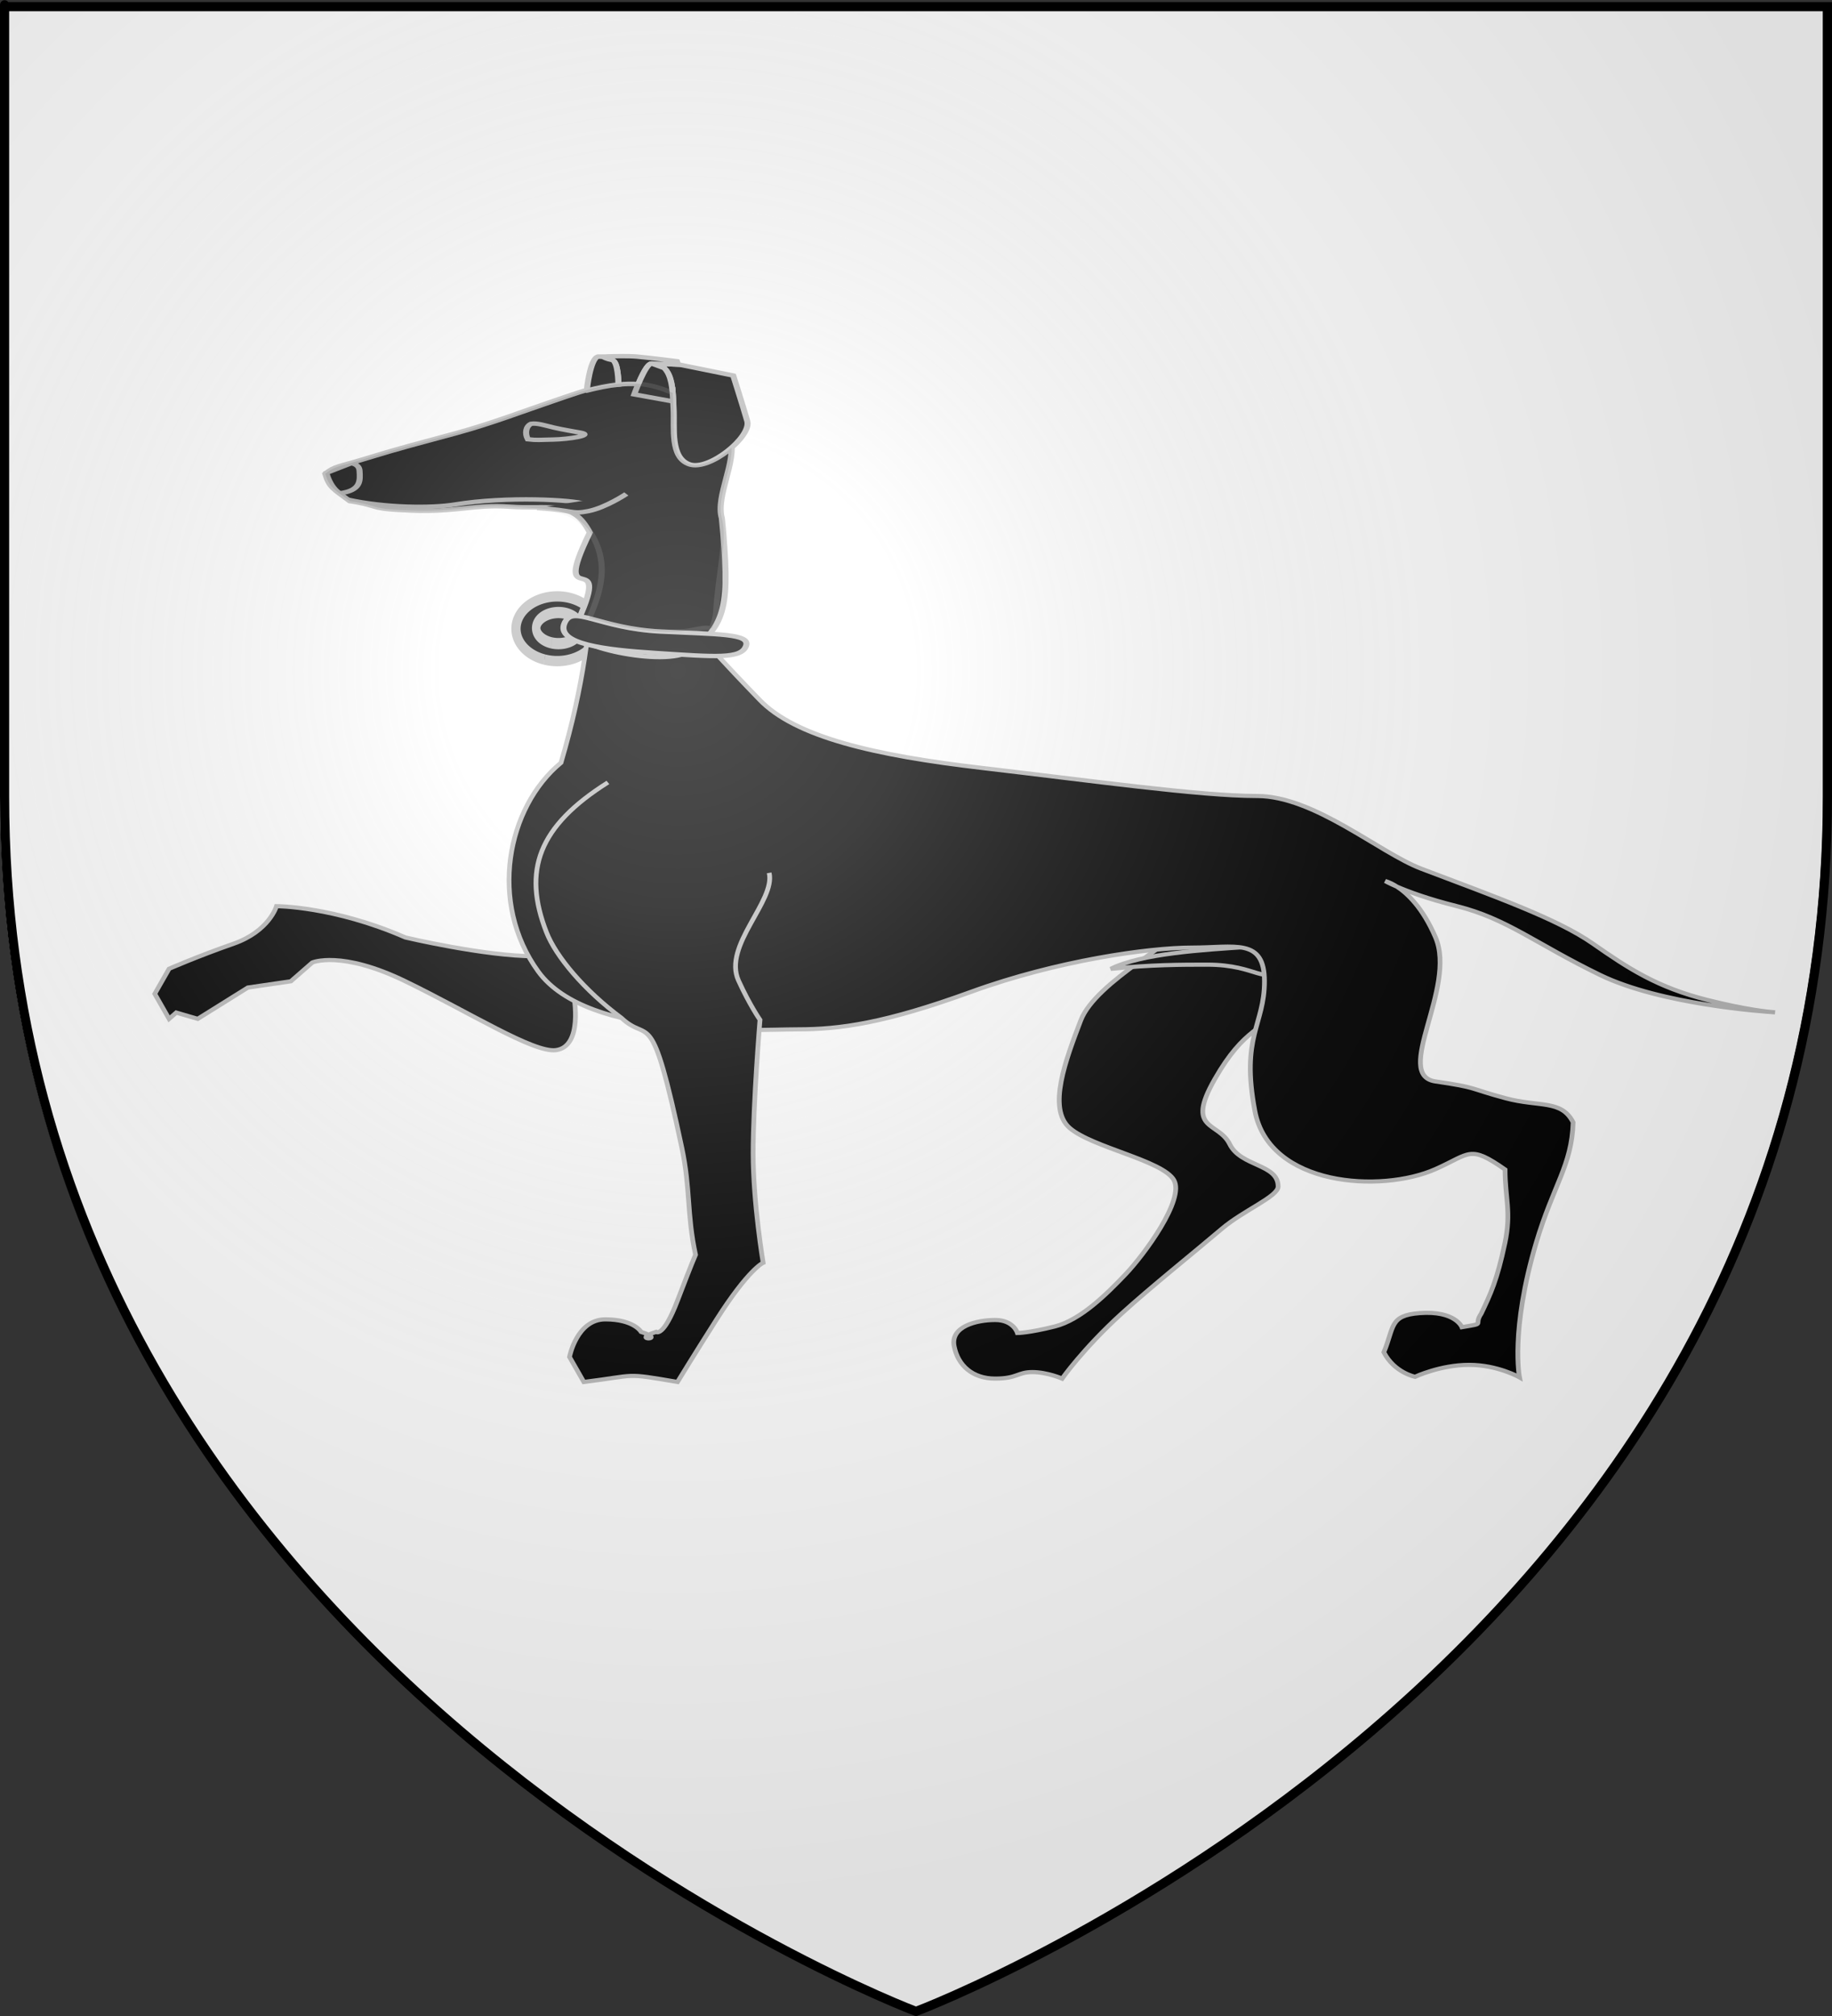
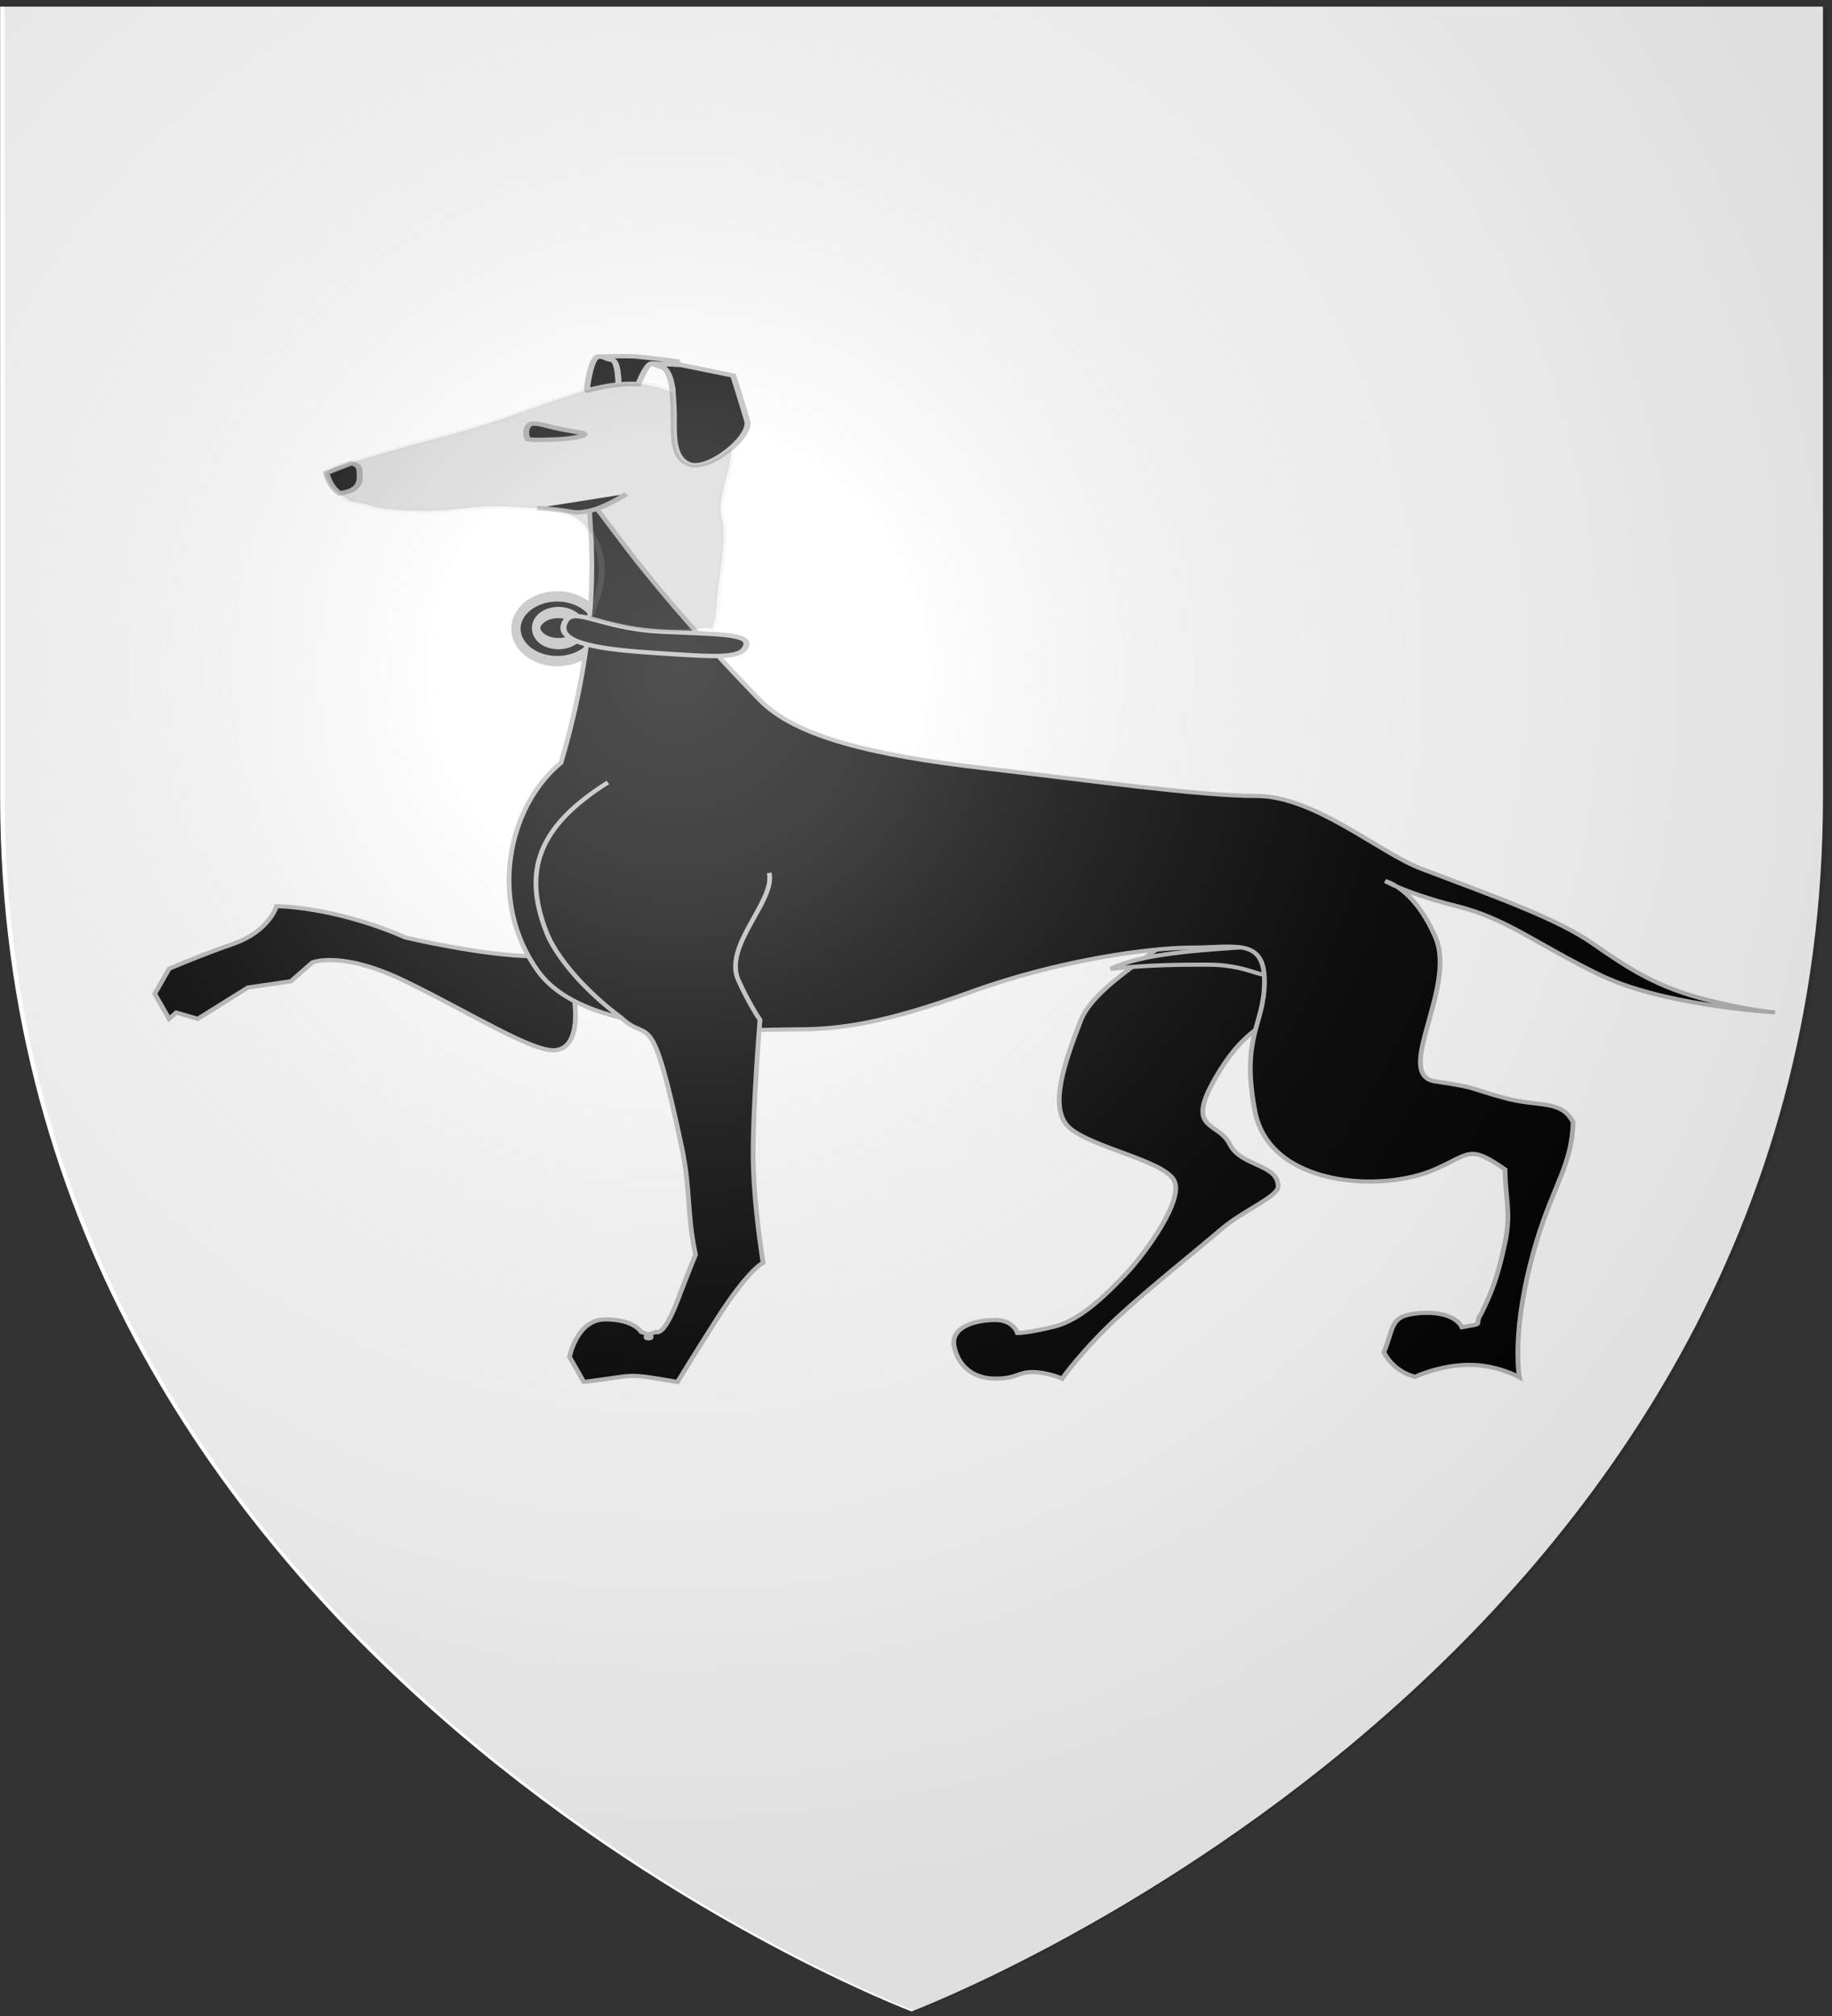
<svg xmlns="http://www.w3.org/2000/svg" xmlns:ns1="http://sodipodi.sourceforge.net/DTD/sodipodi-0.dtd" xmlns:ns2="http://www.inkscape.org/namespaces/inkscape" xmlns:xlink="http://www.w3.org/1999/xlink" height="660" width="600" version="1.0" id="svg2" ns1:version="0.32" ns2:version="0.45+0.46pre0+devel" ns1:docname="Blason fam fr Garran de Coulon.svg" ns1:docbase="C:\Documents and Settings\Jimmy\Mes documents\Héraldique\Réalisations Perso\Blasons\Villes" ns2:export-filename="/Users/olivier/Desktop/Blason Rouge/Blason_Vide_3D.png" ns2:export-xdpi="144" ns2:export-ydpi="144" ns2:output_extension="org.inkscape.output.svg.inkscape">
  <rect width="100%" height="100%" fill="#333333" stroke="none" />
  <ns1:namedview ns2:window-height="544" ns2:window-width="800" ns2:pageshadow="2" ns2:pageopacity="0.0" guidetolerance="10.0" gridtolerance="10.0" objecttolerance="10.0" borderopacity="1.0" bordercolor="#666666" pagecolor="#ffffff" id="base" showgrid="false" height="660px" ns2:zoom="0.51666645" ns2:cx="118.87995" ns2:cy="329.99986" ns2:window-x="-4" ns2:window-y="-4" ns2:current-layer="layer4" />
  <desc id="desc4">Flag of Canton of Valais (Wallis)</desc>
  <defs id="defs6">
    <ns2:perspective ns1:type="inkscape:persp3d" ns2:vp_x="-50 : 600 : 1" ns2:vp_y="0 : 1000 : 0" ns2:vp_z="700 : 600 : 1" ns2:persp3d-origin="300 : 400 : 1" id="perspective20520" />
    <radialGradient cx="1290.125" cy="232.865" r="493.594" fx="1290.125" fy="232.865" id="radialGradient3608" xlink:href="#linearGradient2885" gradientUnits="userSpaceOnUse" gradientTransform="matrix(0.614,0,0,0.819,-356.986,371.661)" />
    <linearGradient id="linearGradient2893">
      <stop style="stop-color:white;stop-opacity:0.314;" offset="0" id="stop2895" />
      <stop id="stop2897" offset="0.19" style="stop-color:white;stop-opacity:0.251;" />
      <stop style="stop-color:#6b6b6b;stop-opacity:0.125;" offset="0.6" id="stop2901" />
      <stop style="stop-color:black;stop-opacity:0.125;" offset="1" id="stop2899" />
    </linearGradient>
    <linearGradient id="linearGradient2885">
      <stop id="stop2887" offset="0" style="stop-color:white;stop-opacity:1;" />
      <stop style="stop-color:white;stop-opacity:1;" offset="0.229" id="stop2891" />
      <stop id="stop2889" offset="1" style="stop-color:black;stop-opacity:1;" />
    </linearGradient>
    <linearGradient id="linearGradient2955">
      <stop id="stop2867" offset="0" style="stop-color:#fd0000;stop-opacity:1;" />
      <stop style="stop-color:#e77275;stop-opacity:0.659;" offset="0.5" id="stop2873" />
      <stop style="stop-color:black;stop-opacity:0.323;" offset="1" id="stop2959" />
    </linearGradient>
    <radialGradient ns2:collect="always" xlink:href="#linearGradient2955" id="radialGradient2961" cx="225.524" cy="218.901" fx="225.524" fy="218.901" r="300" gradientTransform="matrix(-4.167939e-4,2.183,-1.884,-3.599562e-4,615.597,-289.121)" gradientUnits="userSpaceOnUse" />
    <polygon id="star" transform="scale(53,53)" points="0,-1 0.588,0.809 -0.951,-0.309 0.951,-0.309 -0.588,0.809 0,-1 " />
    <clipPath id="clip">
      <path d="M 0,-200 L 0,600 L 300,600 L 300,-200 L 0,-200 z " id="path10" />
    </clipPath>
    <radialGradient ns2:collect="always" xlink:href="#linearGradient2955" id="radialGradient1911" gradientUnits="userSpaceOnUse" gradientTransform="matrix(-4.167939e-4,2.183,-1.884,-3.599562e-4,615.597,-289.121)" cx="225.524" cy="218.901" fx="225.524" fy="218.901" r="300" />
    <radialGradient ns2:collect="always" xlink:href="#linearGradient2955" id="radialGradient2865" gradientUnits="userSpaceOnUse" gradientTransform="matrix(0,1.749,-1.593,-1.049767e-7,551.788,-191.29)" cx="225.524" cy="218.901" fx="225.524" fy="218.901" r="300" />
    <radialGradient ns2:collect="always" xlink:href="#linearGradient2955" id="radialGradient2871" gradientUnits="userSpaceOnUse" gradientTransform="matrix(0,1.386,-1.323,-5.741131e-8,-158.082,-109.541)" cx="225.524" cy="218.901" fx="225.524" fy="218.901" r="300" />
    <radialGradient ns2:collect="always" xlink:href="#linearGradient2893" id="radialGradient3163" gradientUnits="userSpaceOnUse" gradientTransform="matrix(1.353,0,0,1.349,-77.629,-85.747)" cx="221.445" cy="226.331" fx="221.445" fy="226.331" r="300" />
    <linearGradient id="linearGradient2569">
      <stop style="stop-color:white;stop-opacity:0.314" offset="0" id="stop2571" />
      <stop style="stop-color:white;stop-opacity:0.251" offset="0.19" id="stop2573" />
      <stop style="stop-color:#6b6b6b;stop-opacity:0.125" offset="0.6" id="stop2575" />
      <stop style="stop-color:black;stop-opacity:0.125" offset="1" id="stop2577" />
    </linearGradient>
    <linearGradient id="linearGradient2561">
      <stop style="stop-color:white;stop-opacity:1" offset="0" id="stop2563" />
      <stop style="stop-color:white;stop-opacity:1" offset="0.229" id="stop2565" />
      <stop style="stop-color:black;stop-opacity:1" offset="1" id="stop2567" />
    </linearGradient>
    <linearGradient id="linearGradient2553">
      <stop style="stop-color:#fd0000;stop-opacity:1" offset="0" id="stop2555" />
      <stop style="stop-color:#e77275;stop-opacity:0.659" offset="0.5" id="stop2557" />
      <stop style="stop-color:black;stop-opacity:0.323" offset="1" id="stop2559" />
    </linearGradient>
    <radialGradient cx="225.524" cy="218.901" r="300" fx="225.524" fy="218.901" id="radialGradient2551" xlink:href="#linearGradient2955" gradientUnits="userSpaceOnUse" gradientTransform="matrix(-4.167939e-4,2.183,-1.884,-3.599562e-4,615.597,-289.121)" />
    <polygon points="0,-1 0.588,0.809 -0.951,-0.309 0.951,-0.309 -0.588,0.809 0,-1 " transform="scale(53,53)" id="polygon2549" />
    <clipPath id="clipPath2545">
-       <path d="M 0,-200 L 0,600 L 300,600 L 300,-200 L 0,-200 z " id="path2547" />
-     </clipPath>
+       </clipPath>
    <radialGradient cx="225.524" cy="218.901" r="300" fx="225.524" fy="218.901" id="radialGradient2543" xlink:href="#linearGradient2955" gradientUnits="userSpaceOnUse" gradientTransform="matrix(-4.167939e-4,2.183,-1.884,-3.599562e-4,615.597,-289.121)" />
    <radialGradient cx="225.524" cy="218.901" r="300" fx="225.524" fy="218.901" id="radialGradient2541" xlink:href="#linearGradient2955" gradientUnits="userSpaceOnUse" gradientTransform="matrix(0,1.749,-1.593,-1.049767e-7,551.788,-191.29)" />
    <radialGradient cx="225.524" cy="218.901" r="300" fx="225.524" fy="218.901" id="radialGradient2539" xlink:href="#linearGradient2955" gradientUnits="userSpaceOnUse" gradientTransform="matrix(0,1.386,-1.323,-5.741131e-8,-158.082,-109.541)" />
  </defs>
  <g ns2:groupmode="layer" id="layer3" ns2:label="Fond écu" style="display:inline" ns1:insensitive="true">
    <path id="path2855" style="fill:#ffffff;fill-opacity:1;fill-rule:evenodd;stroke:none;stroke-width:1px;stroke-linecap:butt;stroke-linejoin:miter;stroke-opacity:1" d="M 298.545,658.5 C 298.545,658.5 597.045,546.18 597.045,260.728 C 597.045,-24.723 597.045,2.176 597.045,2.176 L 0.045,2.176 L 0.045,260.728 C 0.045,546.18 298.545,658.5 298.545,658.5 z" ns1:nodetypes="cccccc" />
  </g>
  <g ns2:groupmode="layer" id="layer4" ns2:label="Meubles" ns1:insensitive="true">
    <g id="g3645" ns2:label="Calque 1" transform="translate(-117.596,-235.493)">
      <g transform="translate(109.318,303.367)" id="g7133" ns1:insensitive="true" />
    </g>
    <g id="g3948" transform="matrix(1.067,0,0,1.067,-21.287,-90.3)" style="fill:#000000;stroke:#bababa;stroke-opacity:1">
      <g transform="matrix(0.198,0,0,0.221,173.183,212.249)" id="g3944" style="fill:#000000;stroke:#bababa;stroke-opacity:1">
        <path ns1:type="arc" style="opacity:1;fill:#000000;fill-opacity:1;fill-rule:nonzero;stroke:#bababa;stroke-width:14.33;stroke-linecap:butt;stroke-linejoin:miter;marker:none;marker-start:none;marker-mid:none;marker-end:none;stroke-miterlimit:4;stroke-dasharray:none;stroke-dashoffset:0;stroke-opacity:1;visibility:visible;display:inline;overflow:visible;enable-background:accumulate" id="path3940" ns1:cx="-196.96335" ns1:cy="241.88481" ns1:rx="63.926701" ns1:ry="44.921467" d="M -216.707,284.61 A 63.927,44.921 0 1 1 -216.602,284.634" ns1:start="1.884771" ns1:end="8.1662395" ns1:open="true" transform="translate(286.806,53.56)" />
        <path ns1:type="arc" style="opacity:1;fill:#000000;fill-opacity:1;fill-rule:nonzero;stroke:#bababa;stroke-width:13.134;stroke-linecap:butt;stroke-linejoin:miter;marker:none;marker-start:none;marker-mid:none;marker-end:none;stroke-miterlimit:4;stroke-dasharray:none;stroke-dashoffset:0;stroke-opacity:1;visibility:visible;display:inline;overflow:visible;enable-background:accumulate" id="path3942" ns1:cx="-195.2356" ns1:cy="244.47644" ns1:rx="34.554974" ns1:ry="18.141361" d="M -205.908,261.731 A 34.555,18.141 0 1 1 -205.851,261.741" ns1:start="1.884771" ns1:end="8.1662395" ns1:open="true" transform="matrix(1,0,0,1.19,286.806,3.548)" />
      </g>
      <g id="g3586" transform="matrix(0.486,0,0,0.383,257.216,361.202)" style="fill:#000000;stroke:#bababa;stroke-opacity:1;display:inline">
        <path id="path1962" style="fill:#000000;fill-rule:evenodd;stroke:#bababa;stroke-width:3;stroke-linecap:butt;stroke-linejoin:miter;stroke-miterlimit:4;stroke-dasharray:none;stroke-opacity:1;display:inline" transform="matrix(1,0,0,1.109,-317.204,-1017.716)" d="M 577.431,890.769 C 584.487,904.881 589.192,916.642 582.135,930.754 C 575.079,944.867 520.981,975.444 511.573,1003.669 C 502.164,1031.894 490.404,1067.176 504.516,1081.288 C 518.629,1095.401 563.319,1104.809 570.375,1118.922 C 577.431,1133.034 551.558,1173.02 539.798,1187.133 C 528.037,1201.245 511.573,1220.062 495.108,1224.766 C 478.643,1229.47 471.587,1229.47 471.587,1229.47 C 471.587,1229.47 469.235,1220.062 457.474,1220.062 C 445.714,1220.062 429.249,1224.766 431.601,1238.879 C 433.953,1252.991 443.362,1262.4 457.474,1262.4 C 471.587,1262.4 471.587,1257.695 480.995,1257.695 C 490.404,1257.695 499.812,1262.4 499.812,1262.4 C 499.812,1262.4 513.011,1240.808 537.446,1215.358 C 555.597,1196.452 583.471,1170.913 600.808,1154.049 C 614.444,1140.785 636.234,1130.874 636.234,1123.626 C 636.234,1107.161 612.713,1109.514 605.656,1093.049 C 598.6,1076.584 577.431,1083.64 596.248,1046.007 C 615.065,1008.374 626.825,1010.726 640.938,991.909 C 655.05,973.092 666.811,949.571 666.811,949.571" />
        <path id="path1880" style="fill:#000000;fill-rule:evenodd;stroke:#bababa;stroke-width:3;stroke-linecap:butt;stroke-linejoin:miter;stroke-opacity:1;display:inline" transform="matrix(1,0,0,1.109,-317.204,-1017.716)" d="M 615.355,950.683 C 589.454,952.714 549.84,955.253 530.541,966.427 C 555.935,963.379 575.234,963.379 591.486,963.379 C 607.737,963.379 616.879,967.442 622.973,969.474 C 629.068,971.505 629.068,970.49 629.068,970.49" />
        <path id="path1898" style="fill:#000000;fill-rule:evenodd;stroke:#bababa;stroke-width:3;stroke-linecap:butt;stroke-linejoin:miter;stroke-miterlimit:4;stroke-dasharray:none;stroke-opacity:1;display:inline" transform="matrix(1,0,0,1.109,-317.204,-1017.716)" d="M 191.408,985.886 C 191.408,985.886 197.587,1022.689 180.011,1025.145 C 165.898,1027.117 125.742,998.01 85.04,975.398 C 44.337,952.786 26.248,961.831 26.248,961.831 L 12.68,975.398 L -14.455,979.92 L -46.112,1002.533 L -59.679,998.01 L -64.202,1002.533 L -73.246,984.443 L -64.202,966.353 C -64.202,966.353 -46.112,957.308 -23.499,948.263 C -0.887,939.218 3.635,921.128 3.635,921.128 C 3.635,921.128 39.815,921.128 85.04,943.741 C 85.04,943.741 135.15,957.308 166.807,957.308" />
        <path id="path1900" style="fill:#000000;fill-rule:evenodd;stroke:#bababa;stroke-width:3;stroke-linecap:butt;stroke-linejoin:miter;stroke-miterlimit:4;stroke-dasharray:none;stroke-opacity:1;display:inline" transform="matrix(1,0,0,1.109,-317.204,-1017.716)" d="M 308.604,771.897 C 132.138,563.801 241.635,591.678 183.31,817.518 C 149.119,849.721 137.333,918.642 168.991,968.389 C 200.648,1018.136 305.448,1010.119 332.583,1010.119 C 359.718,1010.119 388.016,1005.631 442.286,983.019 C 496.555,960.407 554.676,951.067 581.811,951.067 C 608.946,951.067 627.609,943.788 627.609,975.445 C 627.609,1007.102 612.529,1014.902 621.574,1069.172 C 630.619,1123.441 701.209,1128.572 735.655,1111.065 C 757.722,1099.85 756.957,1093.279 779.57,1111.369 C 779.537,1131.85 783.629,1141.97 779.499,1164.399 C 774.532,1191.376 770.363,1201.389 764.483,1215.502 C 759.255,1224.349 767.981,1222.177 752.333,1225.257 C 752.333,1225.257 748.136,1213.15 725.607,1215.093 C 706.321,1216.756 709.657,1225.274 703.004,1243.363 C 709.657,1258.127 722.708,1261.09 722.708,1261.09 C 722.708,1261.09 738.74,1252.476 756.83,1252.476 C 774.92,1252.476 788.677,1261.47 788.677,1261.47 C 788.677,1261.47 782.754,1227.907 799.145,1164.595 C 810.09,1122.318 821.703,1108.586 822.546,1077.301 C 815.222,1060.751 801.234,1066.44 779.752,1059.838 C 756.548,1052.706 762.79,1052.274 735.655,1047.752 C 708.52,1043.229 749.223,979.909 735.655,943.73 C 727.557,922.136 717.789,911.852 711.277,907.044 C 706.36,904.608 703.94,903.02 703.94,903.02 C 703.94,903.02 706.878,903.796 711.277,907.044 C 718.3,910.523 730.524,915.806 749.146,921.126 C 780.803,930.171 798.857,948.218 839.559,970.83 C 878.045,992.211 942.93,997.308 950.09,997.812 C 944.791,997.388 931.23,995.72 907.487,988.936 C 875.83,979.891 857.674,966.316 835.062,948.227 C 812.45,930.137 772.916,914.178 726.543,894.026 C 700.317,882.629 659.114,841.556 622.935,841.556 C 586.755,841.556 517.179,830.35 449.342,821.305 C 381.505,812.26 331.216,799.032 308.604,771.897 z" />
        <path id="path1902" style="fill:#000000;fill-rule:evenodd;stroke:#bababa;stroke-width:3;stroke-linecap:butt;stroke-linejoin:miter;stroke-miterlimit:4;stroke-dasharray:none;stroke-opacity:1;display:inline" transform="matrix(1,0,0,1.109,-317.204,-1017.716)" d="M 314.787,897.073 C 318.946,917.333 285.389,949.642 295.425,974.853 C 302.481,992.579 308.992,1003.249 308.992,1003.249 C 308.992,1003.249 304.651,1063.313 304.651,1099.493 C 304.651,1135.672 310.981,1178.727 310.981,1178.727 C 310.981,1178.727 301.936,1183.068 281.494,1219.792 C 267.41,1245.095 256.893,1264.835 256.893,1264.835 C 222.47,1258.096 232.243,1259.969 197.739,1264.835 L 188.694,1246.745 C 188.694,1246.745 193.217,1219.611 211.307,1219.611 C 229.397,1219.611 233.919,1228.656 233.919,1228.656 C 251.097,1234.882 226.152,1234.952 243.325,1228.656 C 243.325,1228.656 247.848,1233.178 256.893,1206.043 C 265.938,1178.909 268.29,1172.943 268.29,1172.943 C 262.719,1143.521 265.178,1125.493 259.608,1095.516 C 239.938,989.644 239.348,1021.157 221.44,1001.806 C 198.08,982.016 180.106,957.518 174.143,940.017 C 158.93,895.373 168.957,863.499 212.94,831.749" />
        <g id="g3449" style="fill:#000000;stroke:#bababa;stroke-opacity:1;display:inline" transform="translate(1061.032,-640.481)">
          <g id="g2188" style="fill:#000000;stroke:#bababa;stroke-opacity:1">
            <g id="g3478" transform="matrix(1.275,0,0,1.172,-1513.204,38.923)" style="fill:#000000;stroke:#bababa;stroke-opacity:1">
-               <path id="path15987" style="fill:#000000;fill-rule:evenodd;stroke:#bababa;stroke-width:3;stroke-linecap:butt;stroke-linejoin:miter;stroke-miterlimit:4;stroke-dasharray:none;stroke-opacity:1;display:inline" d="M 263.882,261.139 C 255.439,238.194 243.498,245.441 224.165,243.493 C 206.834,241.747 198.027,247.297 175.796,246.133 C 153.407,244.962 161.012,243.047 145.028,239.66 C 137.184,231.512 134.927,230.59 132.876,220.965 C 137.897,215.406 139.427,216.34 153.381,210.384 C 169.798,203.376 180.105,199.826 197.472,193.296 C 215.436,186.542 230.973,178.175 245.669,171.329 C 262.173,163.641 280.864,152.8 301.785,163.936 C 322.706,175.072 330.506,182.745 333.604,197.598 C 336.701,212.451 326.185,236.343 329.282,251.196 C 333.548,310.772 331.487,324.987 313.284,342.156 C 301.245,353.512 252.13,338.848 256.164,327.181 C 277.84,264.49 242.933,320.289 263.882,261.139 z" />
              <path id="path15995" style="fill:#000000;fill-rule:evenodd;stroke:#bababa;stroke-width:3;stroke-linecap:butt;stroke-linejoin:miter;stroke-miterlimit:4;stroke-dasharray:none;stroke-opacity:1;display:inline" d="M 298.971,328.813 C 327.484,330.769 343.475,330.22 341.306,338.583 C 338.944,347.693 326.486,346.186 295.818,343.419 C 270.989,341.179 247.169,337.154 251.315,323.252 C 255.236,310.101 268.527,326.724 298.971,328.813 z" />
              <path id="path16959" style="fill:#000000;fill-rule:evenodd;stroke:#bababa;stroke-width:3;stroke-linecap:butt;stroke-linejoin:miter;stroke-miterlimit:4;stroke-dasharray:none;stroke-opacity:1;display:inline" d="M 294.276,145.572 C 305.324,145.473 304.885,163.426 305.407,176.541 C 305.93,189.657 303.532,209.994 313.339,214.562 C 323.147,219.129 344.099,195.515 341.896,184.953 C 339.692,174.392 334.944,153.818 334.944,153.818 L 308.581,146.45 L 294.276,145.572 z" />
              <path id="path16961" style="fill:#000000;fill-opacity:1;fill-rule:nonzero;stroke:#bababa;stroke-width:0.7;stroke-miterlimit:4;stroke-dasharray:none;stroke-opacity:1;display:inline" transform="matrix(4.21,-0.873,0.878,4.185,-807.194,-113.275)" d="M 224.116,119.59 C 224.116,120.028 223.792,120.384 223.392,120.384 C 222.992,120.384 222.667,120.028 222.667,119.59 C 222.667,119.151 222.992,118.795 223.392,118.795 C 223.792,118.795 224.116,119.151 224.116,119.59 L 224.116,119.59 z" />
              <path id="path16963" style="fill:#000000;fill-rule:evenodd;stroke:#bababa;stroke-width:3;stroke-linecap:butt;stroke-linejoin:miter;stroke-miterlimit:4;stroke-dasharray:none;stroke-opacity:1;display:inline" d="M 140.052,234.341 C 150.702,232.325 150.161,225.582 149.832,218.804 C 149.608,214.199 145.642,213.806 145.642,213.806 L 133.43,220.341 C 133.43,220.341 134.971,229.859 140.052,234.341 z" />
-               <path id="path16965" style="fill:#000000;fill-rule:evenodd;stroke:#bababa;stroke-width:3;stroke-linecap:butt;stroke-linejoin:miter;stroke-miterlimit:4;stroke-dasharray:none;stroke-opacity:1;display:inline" d="M 144.033,238.648 C 162.407,244.278 185.369,244.621 197.211,241.954 C 222.934,236.162 256.055,238.749 261.447,241.635" />
              <path id="path16967" style="fill:#000000;fill-rule:evenodd;stroke:#bababa;stroke-width:3;stroke-linecap:butt;stroke-linejoin:miter;stroke-miterlimit:4;stroke-dasharray:none;stroke-opacity:1;display:inline" d="M 233.21,197.393 C 231.652,193.286 232.207,188.594 234.83,186.802 C 237.894,186.163 241.496,187.904 246.238,189.442 C 250.691,190.887 256.28,192.087 259.458,192.926 C 266.018,194.658 253.39,197.401 245.806,197.577 C 238.932,197.743 237.775,198.153 233.21,197.393 z" />
              <path id="path17975" style="fill:#000000;fill-rule:evenodd;stroke:#bababa;stroke-width:3;stroke-linecap:butt;stroke-linejoin:miter;stroke-opacity:1;display:inline" d="M 279.273,140.555 C 274.537,140.594 270.257,140.901 270.257,140.901 C 270.257,140.901 271.828,142.459 274.957,143.241 C 277.963,143.992 278.079,158.856 278.084,160.045 C 281.314,159.588 284.58,159.431 287.905,159.738 C 289.747,153.663 292.547,145.6 294.504,145.6 L 294.273,145.581 C 294.717,145.577 295.132,145.605 295.539,145.658 L 307.663,146.387 L 307.03,144.027 C 307.03,144.027 293.721,141.683 287.464,140.901 C 285.117,140.607 282.114,140.533 279.273,140.555 z M 295.539,145.658 L 294.504,145.6 L 300.757,148.727 C 299.459,147.041 297.758,145.945 295.539,145.658 z M 304.651,161.79 C 304.743,162.69 304.815,163.611 304.881,164.533 C 304.815,163.609 304.744,162.691 304.651,161.79 z" />
              <path id="path17990" style="fill:#000000;fill-rule:evenodd;stroke:#bababa;stroke-width:3;stroke-linecap:butt;stroke-linejoin:miter;stroke-opacity:1;display:inline" d="M 267.917,140.901 C 264.006,142.465 262.45,163.574 262.45,163.574 L 262.738,164.015 C 267.75,162.333 272.852,160.785 278.084,160.045 C 278.079,158.856 277.963,143.992 274.957,143.241 C 272.247,142.564 270.775,141.36 270.411,141.035 L 267.917,140.901 z M 304.651,161.79 C 304.744,162.691 304.815,163.609 304.881,164.533 C 304.815,163.611 304.743,162.69 304.651,161.79 z" />
              <path id="path18053" style="fill:#000000;fill-rule:evenodd;stroke:#bababa;stroke-width:3;stroke-linecap:butt;stroke-linejoin:miter;stroke-opacity:1;display:inline" d="M 237.81,244.37 C 256.581,245.934 254.621,248.833 263.224,246.487 C 271.827,244.141 281.995,234.755 281.995,234.755" />
-               <path id="path22592" style="fill:#000000;fill-rule:evenodd;stroke:#bababa;stroke-width:3;stroke-linecap:butt;stroke-linejoin:miter;stroke-opacity:1;display:inline" d="M 294.504,145.6 C 291.375,145.6 285.91,166.72 285.91,166.72 L 305.227,171.554 C 304.934,162.916 304.431,153.501 300.757,148.727 L 294.504,145.6 z" />
              <path id="path18055" style="opacity:0.15;fill:#000000;fill-opacity:1;fill-rule:evenodd;stroke:#bababa;stroke-width:3;stroke-linecap:butt;stroke-linejoin:miter;stroke-miterlimit:4;stroke-dasharray:none;stroke-opacity:1;display:inline" d="M 282.822,159.162 C 269.394,159.263 257.012,166.038 245.665,171.324 C 230.97,178.169 215.443,186.533 197.479,193.288 C 180.112,199.818 169.796,203.371 153.379,210.379 C 139.425,216.336 137.894,215.409 132.873,220.968 C 134.924,230.592 137.191,231.503 145.035,239.651 C 161.019,243.039 153.414,244.963 175.803,246.135 C 198.035,247.299 206.831,241.742 224.162,243.488 C 243.495,245.436 257.69,242.679 266.133,265.624 C 272.646,283.326 269.769,300.5 263.582,319.757 C 271.242,322.4 282.64,327.69 298.973,328.811 C 316.083,329.985 317.575,324.867 324.449,326.702 C 325.609,322.444 326.354,318.602 326.482,315.366 C 327.467,290.362 332.379,266.052 329.281,251.199 C 326.543,238.071 334.421,217.877 334.154,203.109 C 327.703,210.914 318.799,217.103 313.341,214.561 C 303.533,209.993 305.922,189.657 305.399,176.542 C 305.262,173.108 305.187,169.349 304.958,165.665 C 303.929,165.097 302.893,164.525 301.793,163.939 C 295.255,160.459 288.925,159.117 282.822,159.162 z" ns1:nodetypes="csssccssscscsscsscsc" />
            </g>
          </g>
        </g>
      </g>
    </g>
  </g>
  <g ns2:groupmode="layer" id="layer2" ns2:label="Reflet final" ns1:insensitive="true">
    <path ns1:nodetypes="cccccc" d="M 300,658.5 C 300,658.5 598.5,546.18 598.5,260.728 C 598.5,-24.723 598.5,2.176 598.5,2.176 L 1.5,2.176 L 1.5,260.728 C 1.5,546.18 300,658.5 300,658.5 z " style="opacity:1;fill:url(#radialGradient3163);fill-opacity:1;fill-rule:evenodd;stroke:none;stroke-width:1px;stroke-linecap:butt;stroke-linejoin:miter;stroke-opacity:1" id="path2875" ns2:export-xdpi="144" ns2:export-ydpi="144" />
  </g>
  <g ns2:groupmode="layer" id="layer1" ns2:label="Contour final" ns1:insensitive="true">
-     <path ns1:nodetypes="cccccc" d="M 300,658.5 C 300,658.5 1.5,546.18 1.5,260.728 C 1.5,-24.723 1.5,2.176 1.5,2.176 L 598.5,2.176 L 598.5,260.728 C 598.5,546.18 300,658.5 300,658.5 z " style="opacity:1;fill:none;fill-opacity:1;fill-rule:evenodd;stroke:#000000;stroke-width:3;stroke-linecap:butt;stroke-linejoin:miter;stroke-miterlimit:4;stroke-dasharray:none;stroke-opacity:1" id="path1411" ns2:export-xdpi="144" ns2:export-ydpi="144" />
-   </g>
+     </g>
</svg>